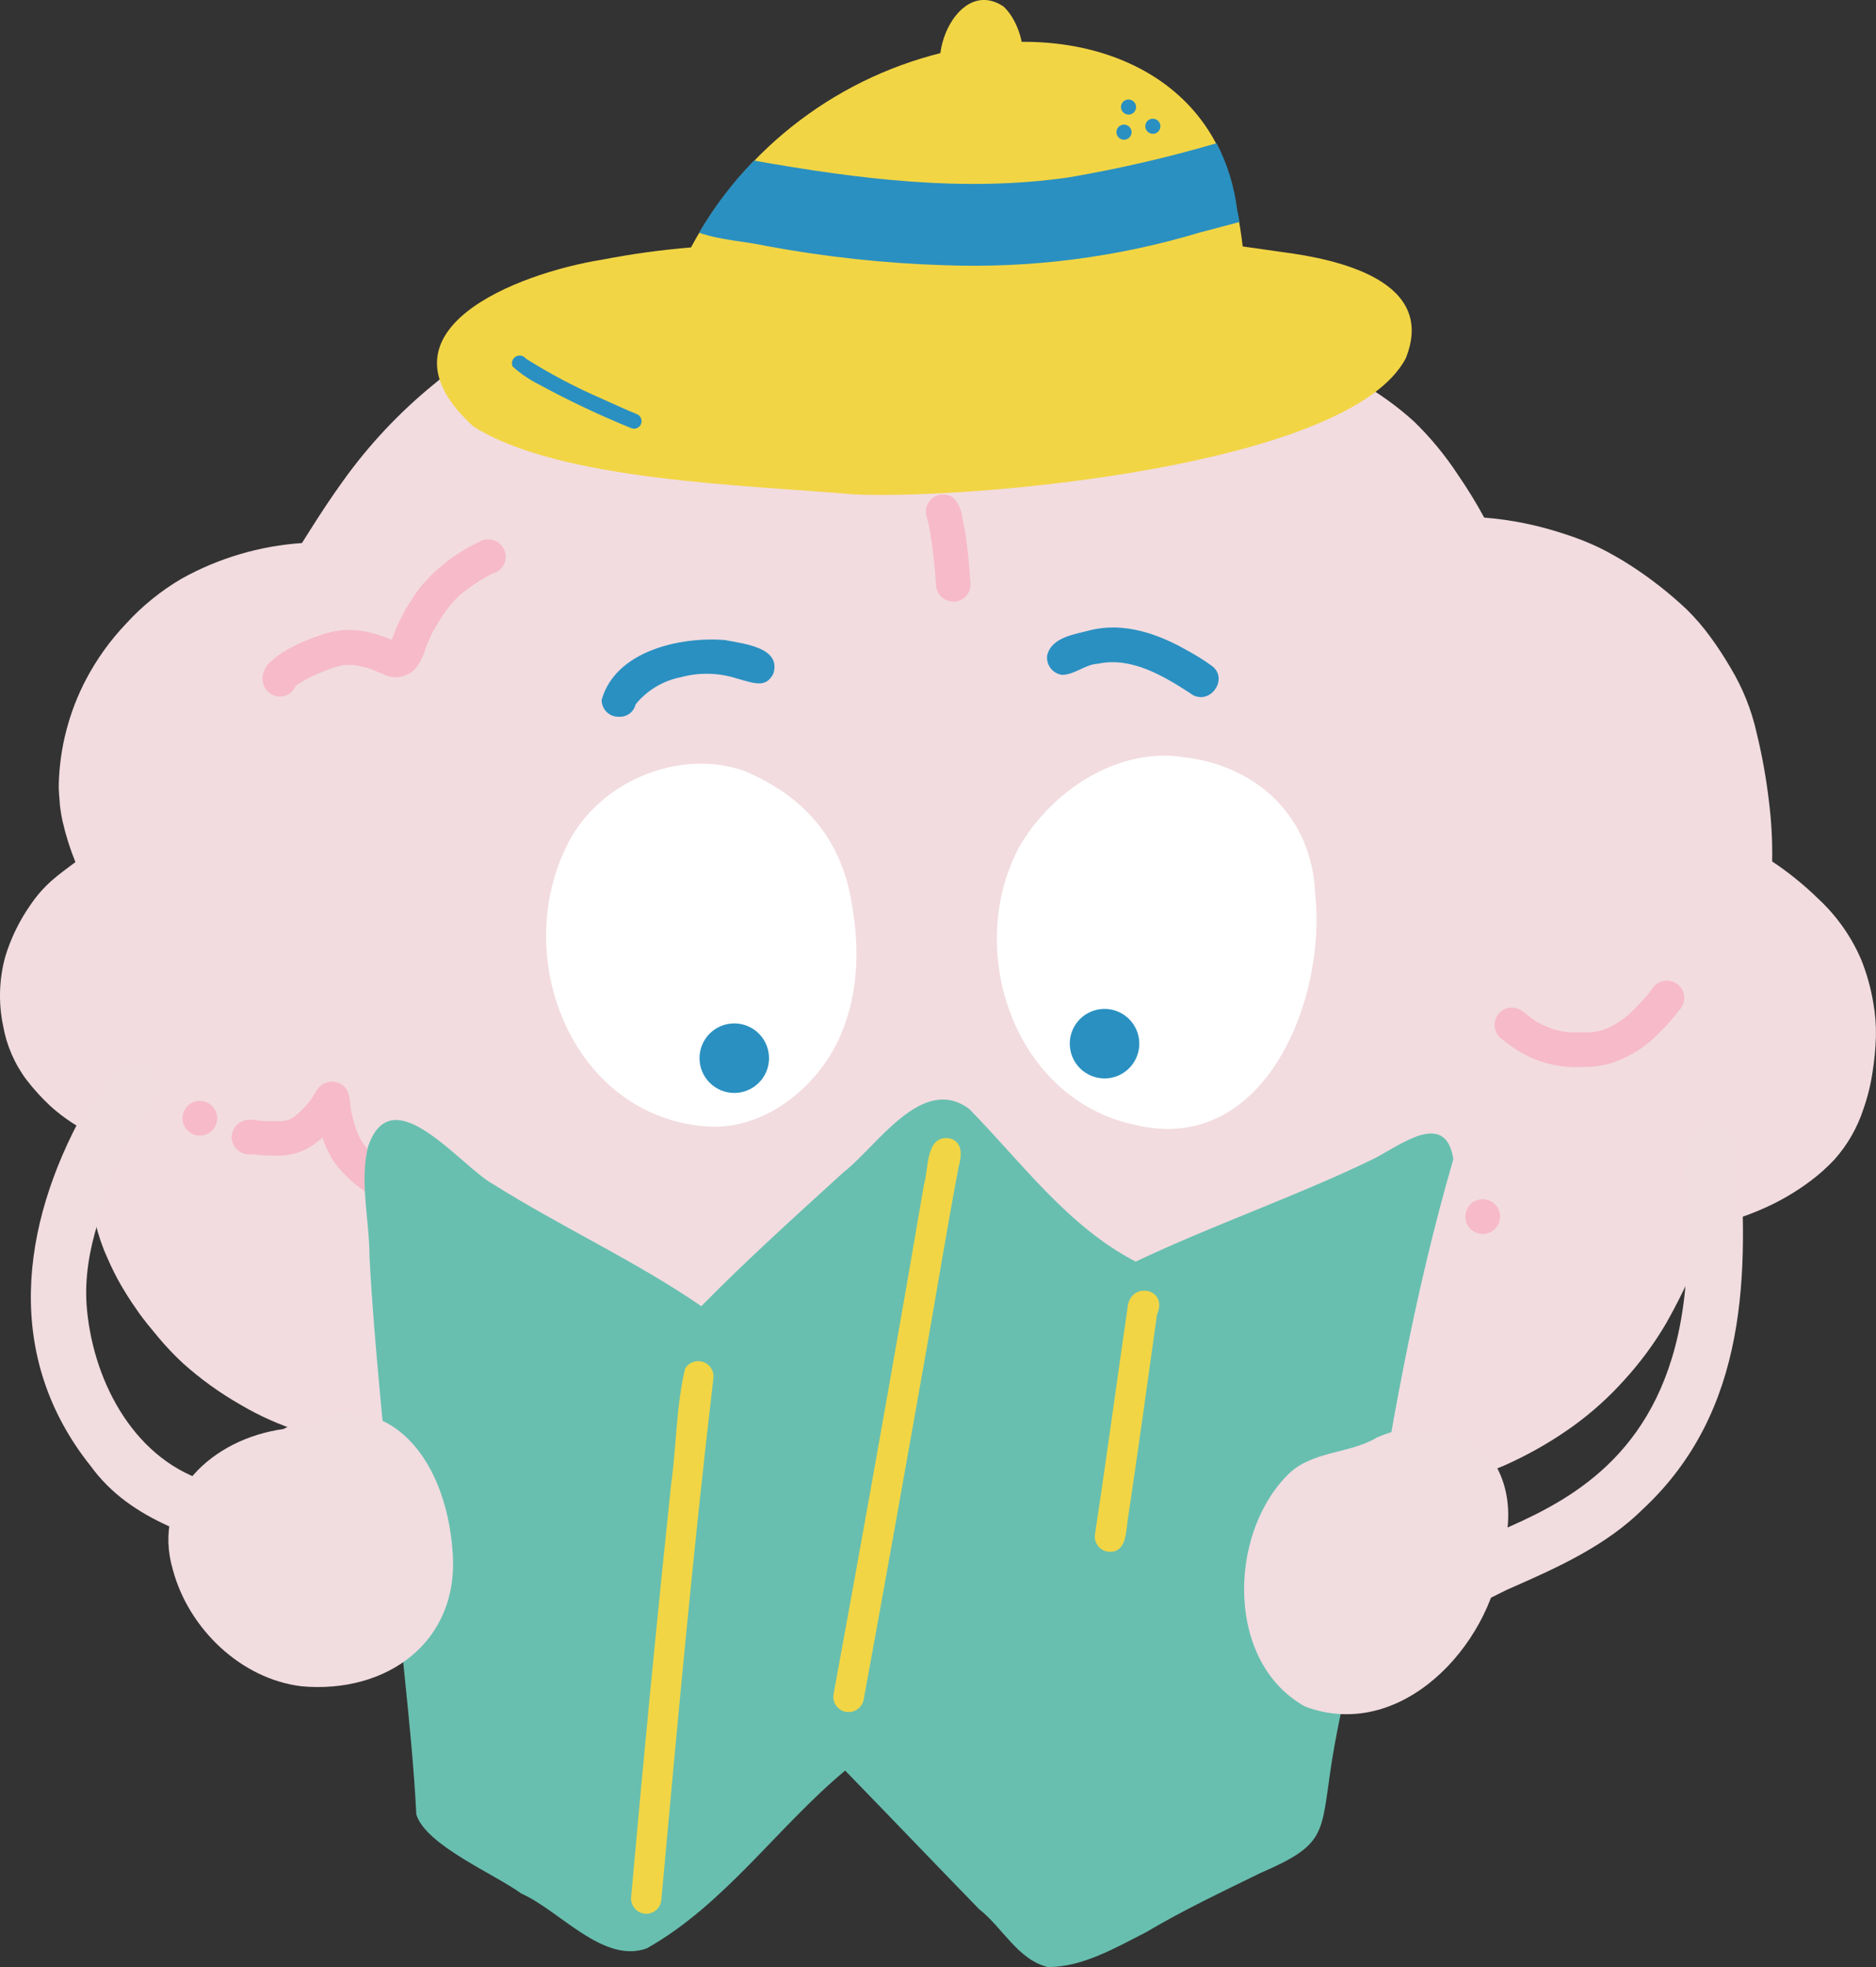
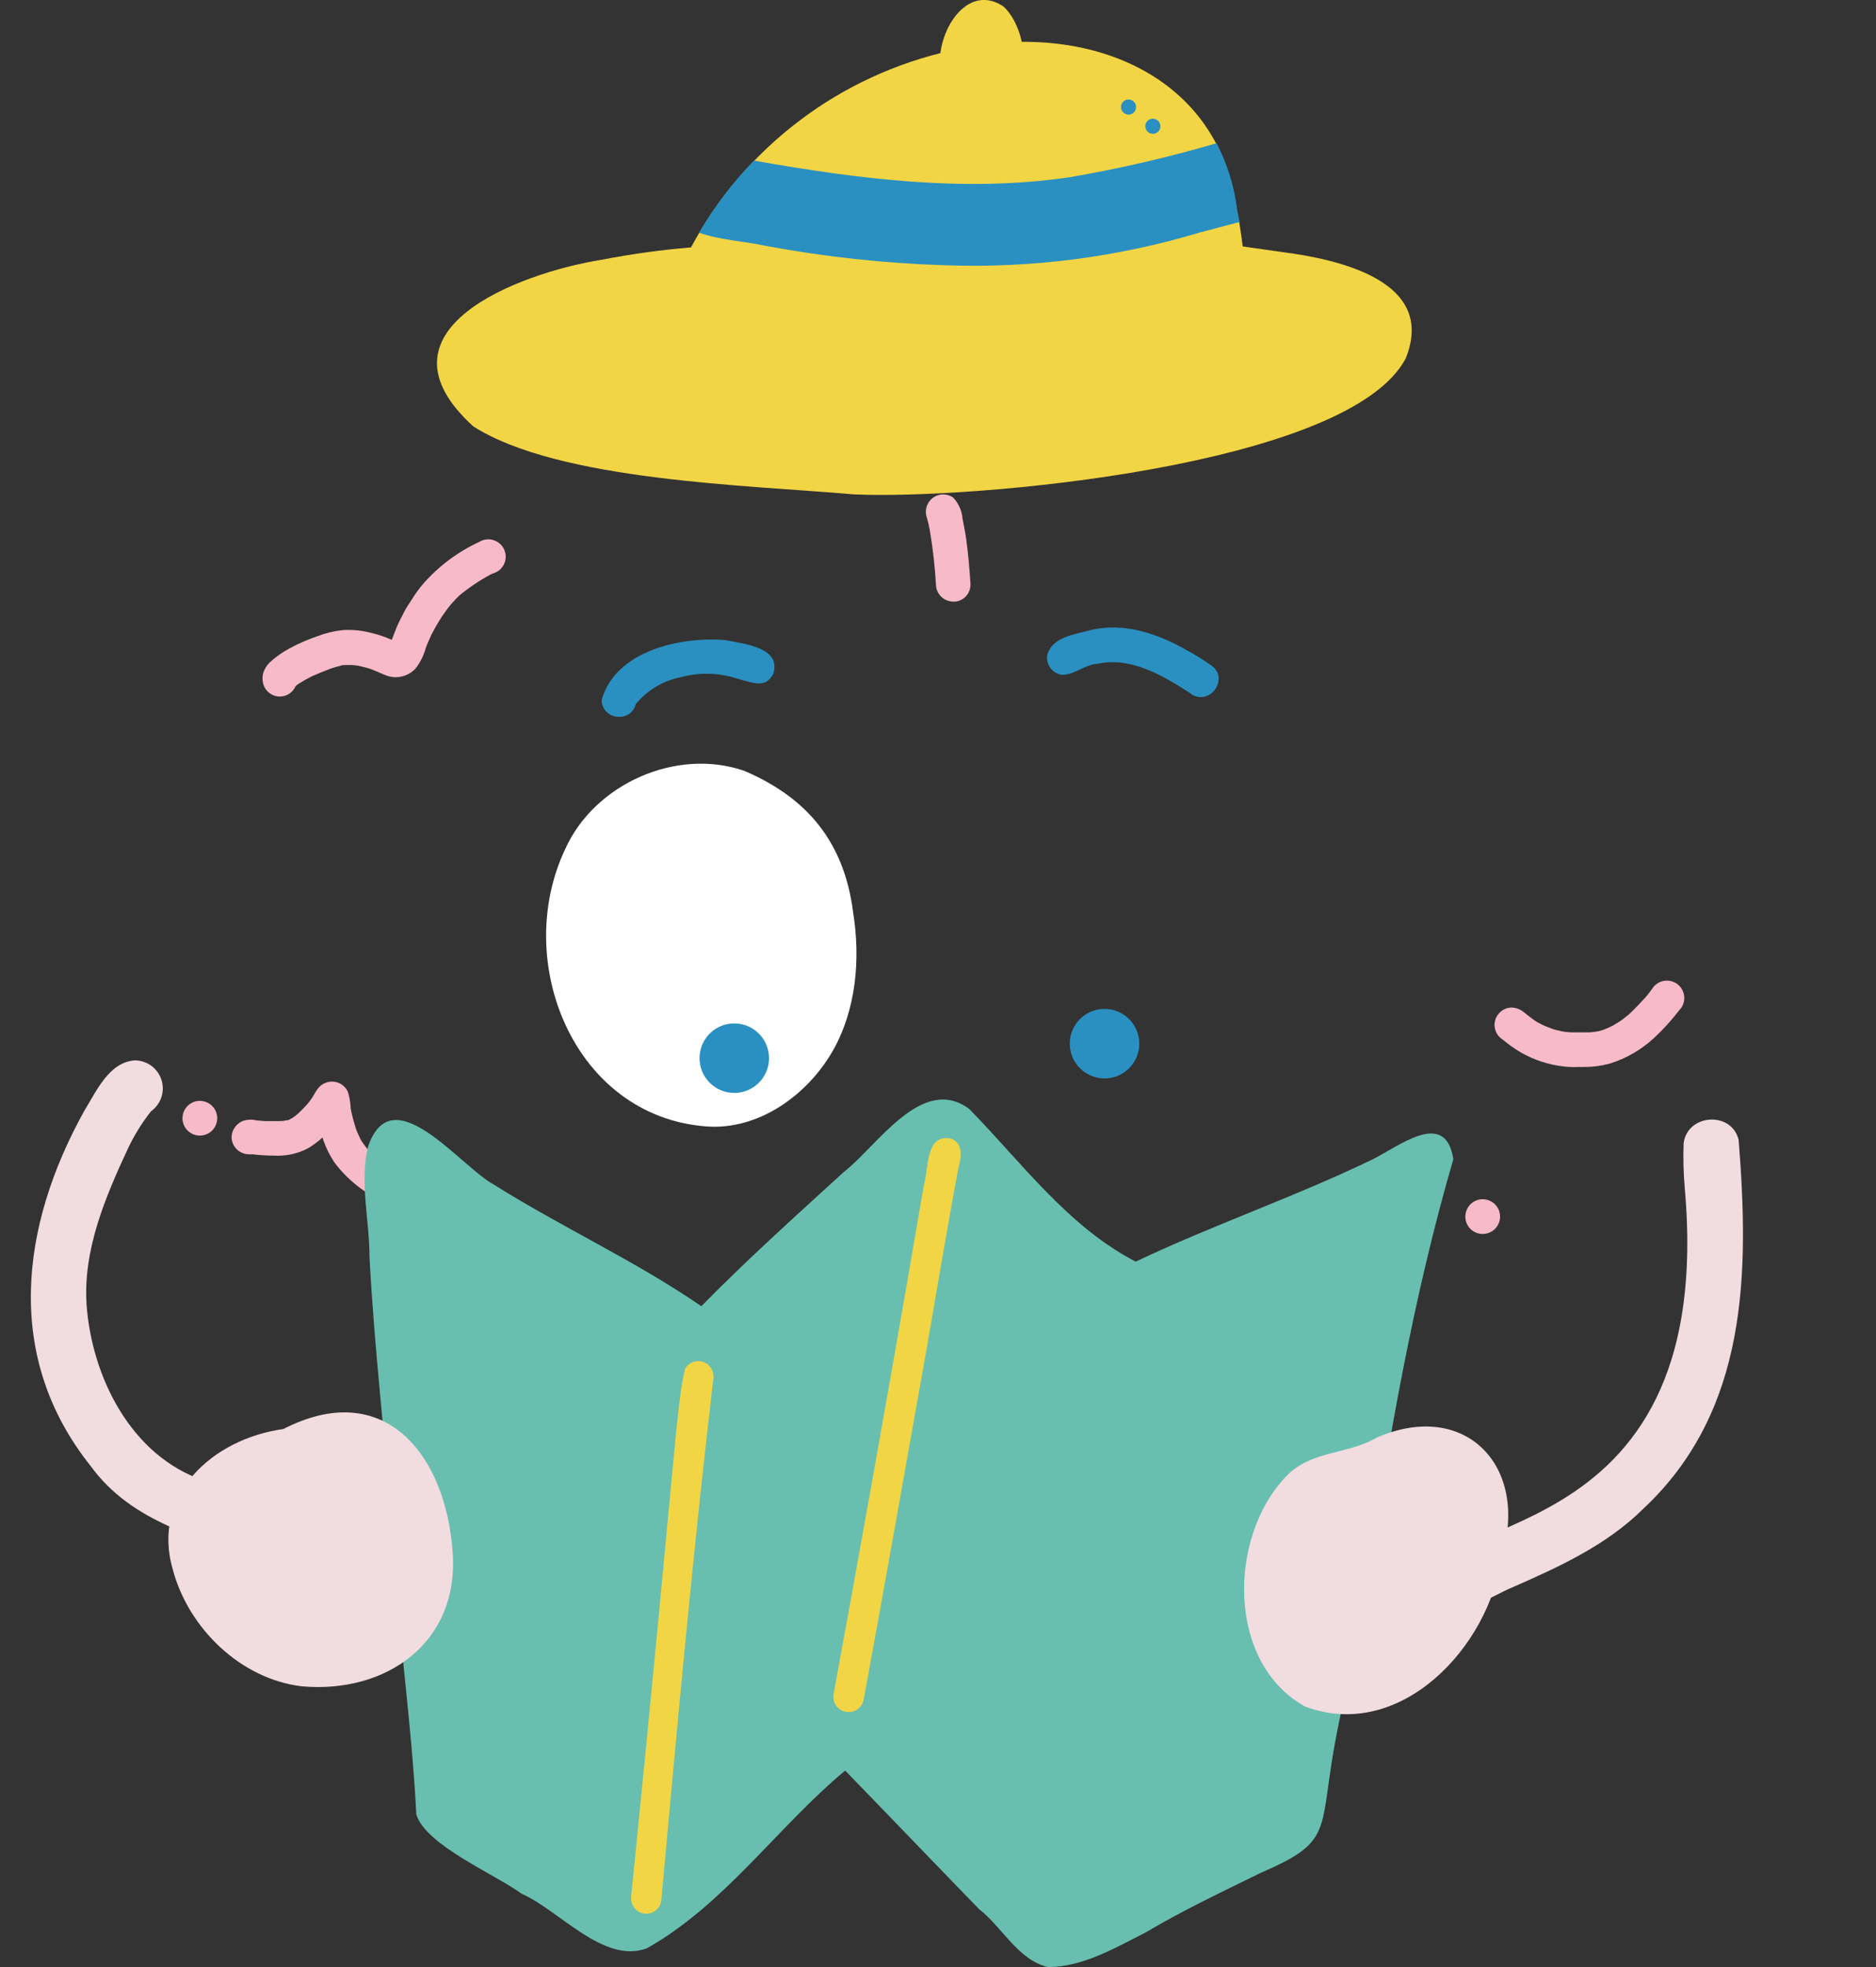
<svg xmlns="http://www.w3.org/2000/svg" width="186" height="195" viewBox="0 0 186 195" fill="none">
  <rect x="0" y="0" width="186" height="195" fill="#333333" stroke="none" />
  <g clip-path="url(#clip0)">
-     <path d="M98.13 152.097C96.004 151.675 93.964 150.894 92.099 149.789C90.465 148.859 88.954 147.727 87.602 146.42C85.057 148.599 81.965 150.041 78.659 150.59C77.764 150.75 76.855 150.831 75.945 150.831C74.538 150.826 73.136 150.658 71.767 150.331C70.64 150.073 69.532 149.739 68.45 149.332C67.352 148.882 66.296 148.335 65.297 147.695C63.789 146.784 62.377 145.721 61.084 144.525C59.729 143.253 58.471 141.882 57.319 140.424L56.457 139.313C55.596 139.828 54.705 140.288 53.786 140.691C52.795 141.148 51.736 141.63 50.642 142.018C49.52 142.444 48.368 142.787 47.195 143.043C45.983 143.282 44.757 143.452 43.525 143.551C42.776 143.612 41.992 143.637 41.139 143.637C39.864 143.637 38.485 143.569 36.831 143.422C34.468 143.17 32.138 142.673 29.878 141.94C27.771 141.284 25.747 140.385 23.847 139.261C21.805 138.099 19.893 136.722 18.144 135.152C17.271 134.344 16.451 133.48 15.689 132.567C14.982 131.706 14.233 130.844 13.56 129.845C12.876 128.883 12.249 127.882 11.682 126.847C11.217 125.985 10.769 125.029 10.321 123.952C9.86 122.793 9.508 121.593 9.27 120.368C9.068 119.208 8.998 118.029 9.063 116.854C9.089 115.701 9.181 114.55 9.339 113.408C9.382 113.149 9.434 112.873 9.503 112.598C7.863 111.86 6.349 110.872 5.014 109.669C4.157 108.873 3.368 108.009 2.653 107.084C1.45 105.487 0.643 103.627 0.301 101.657C-0.171 99.373 -0.089 97.01 0.543 94.765C1.103 92.954 1.943 91.242 3.032 89.691C3.619 88.822 4.311 88.029 5.092 87.33C5.807 86.701 6.573 86.141 7.288 85.607L7.409 85.521L7.478 85.469C6.944 84.153 6.518 82.796 6.203 81.412C6.078 80.843 5.986 80.268 5.927 79.689V79.602C5.876 78.999 5.815 78.379 5.824 77.767C5.916 74.124 6.848 70.551 8.546 67.326C9.603 65.324 10.931 63.477 12.492 61.838C14.094 60.078 15.953 58.571 18.006 57.367C21.675 55.325 25.749 54.119 29.939 53.835L30.637 52.724C31.834 50.828 32.859 49.278 33.971 47.736C36.534 44.144 39.564 40.911 42.983 38.121C44.727 36.646 46.611 35.345 48.608 34.236C49.573 33.736 50.633 33.262 51.839 32.78C52.9 32.34 53.984 31.961 55.087 31.643C57.323 30.947 59.64 30.547 61.98 30.454H62.841C64.787 30.447 66.729 30.606 68.648 30.928C69.809 31.105 70.959 31.344 72.094 31.643C73.264 31.968 74.415 32.359 75.54 32.814C76.568 33.234 77.569 33.714 78.539 34.253C79.521 34.779 80.529 35.339 81.52 35.916C82.542 36.506 83.534 37.147 84.492 37.837C85.395 38.46 86.24 39.164 87.016 39.939C88.5 41.504 89.793 43.239 90.867 45.108C91.045 45.384 91.203 45.672 91.341 45.969C92.57 44.578 93.894 43.274 95.304 42.067C96.126 41.355 96.989 40.694 97.889 40.086C98.861 39.395 99.868 38.754 100.904 38.164C102.05 37.527 103.144 36.993 104.239 36.519C105.333 36.045 106.453 35.657 107.487 35.321C109.666 34.606 111.912 34.11 114.19 33.84C115.369 33.674 116.557 33.576 117.748 33.547H118.032C119.031 33.547 120.108 33.547 121.427 33.676C123.649 33.826 125.845 34.245 127.966 34.925C129.107 35.275 130.229 35.686 131.326 36.157C132.377 36.607 133.404 37.113 134.402 37.673C136.491 38.811 138.438 40.193 140.2 41.791C141.82 43.367 143.265 45.115 144.508 47.003C145.49 48.433 146.377 49.872 147.152 51.311C149.901 51.532 152.613 52.091 155.225 52.974C156.353 53.334 157.455 53.768 158.525 54.274C159.615 54.814 160.673 55.415 161.695 56.075C163.686 57.363 165.555 58.831 167.278 60.46C168.122 61.298 168.897 62.203 169.596 63.165C170.308 64.141 170.97 65.153 171.577 66.198C172.781 68.192 173.654 70.368 174.162 72.641C174.708 74.88 175.116 77.15 175.385 79.439C175.633 81.416 175.74 83.408 175.704 85.4C177.335 86.485 178.86 87.72 180.262 89.088C182.089 90.778 183.542 92.832 184.526 95.118C185.084 96.505 185.489 97.95 185.733 99.425C185.932 100.54 186.019 101.671 185.991 102.803C185.954 103.957 185.845 105.108 185.664 106.249C185.48 107.51 185.174 108.75 184.751 109.953C184.15 111.799 183.173 113.501 181.882 114.95C181.17 115.71 180.395 116.407 179.564 117.034C178.025 118.196 176.35 119.166 174.576 119.92C172.99 120.611 171.335 121.13 169.639 121.471C169.217 122.634 168.734 123.849 168.2 125.081C167.31 127.177 166.304 129.222 165.185 131.206C164.003 133.215 162.614 135.095 161.041 136.814C159.532 138.499 157.848 140.018 156.018 141.346C154.139 142.699 152.14 143.879 150.047 144.869C148.981 145.391 147.875 145.826 146.739 146.17C145.552 146.509 144.343 146.763 143.12 146.928C141.175 147.182 139.215 147.305 137.253 147.299H136.331C135.139 147.274 133.949 147.162 132.773 146.963C131.558 146.733 130.358 146.428 129.181 146.05C128.167 145.723 127.174 145.335 126.208 144.887L125.708 144.671C124.787 144.266 123.572 143.732 122.409 143.129L121.547 142.664C120.96 143.338 120.339 143.982 119.686 144.594C118.847 145.356 117.967 146.072 117.05 146.739C115.234 148.106 113.269 149.263 111.191 150.185C110.123 150.641 108.977 151.046 107.969 151.339C106.887 151.7 105.782 151.988 104.661 152.201C103.767 152.351 102.862 152.426 101.956 152.425C100.674 152.421 99.394 152.312 98.13 152.097Z" fill="#F2DCE0" />
    <path d="M18.092 110.858C18.092 110.517 18.193 110.184 18.383 109.9C18.572 109.617 18.841 109.396 19.156 109.266C19.471 109.135 19.817 109.101 20.151 109.168C20.486 109.234 20.793 109.398 21.034 109.639C21.275 109.88 21.439 110.187 21.505 110.521C21.572 110.856 21.538 111.202 21.407 111.517C21.277 111.832 21.056 112.101 20.773 112.29C20.489 112.479 20.156 112.581 19.815 112.581C19.358 112.581 18.92 112.399 18.597 112.076C18.274 111.753 18.092 111.314 18.092 110.858Z" fill="#F7BAC9" />
    <path d="M39.028 119.541C36.734 118.733 34.724 117.279 33.238 115.355C32.689 114.561 32.263 113.69 31.972 112.77C31.527 113.177 31.042 113.538 30.524 113.847C29.477 114.393 28.3 114.64 27.121 114.562C26.426 114.562 25.728 114.519 25.028 114.433C24.913 114.446 24.798 114.446 24.683 114.433C24.226 114.433 23.788 114.251 23.465 113.928C23.142 113.605 22.96 113.167 22.96 112.71C22.975 112.369 23.087 112.04 23.282 111.761C23.477 111.482 23.748 111.264 24.063 111.133C24.51 110.98 24.991 110.959 25.45 111.073L26.225 111.142C26.699 111.142 27.164 111.142 27.647 111.142C27.897 111.142 28.155 111.142 28.414 111.056H28.534L28.698 110.995L29.12 110.746L29.534 110.418C29.818 110.151 30.085 109.884 30.343 109.6C30.602 109.315 30.757 109.1 30.947 108.833C31.3 108.264 31.567 107.618 32.239 107.368C32.652 107.19 33.118 107.18 33.539 107.341C33.959 107.502 34.299 107.821 34.487 108.23C34.628 108.684 34.717 109.152 34.755 109.626C34.755 109.944 34.849 110.246 34.91 110.556C35.013 111.004 35.142 111.417 35.28 111.874C35.392 112.184 35.53 112.486 35.668 112.787C35.806 113.089 35.892 113.184 36.021 113.373C36.15 113.563 36.279 113.718 36.417 113.89C36.602 114.096 36.797 114.291 37.003 114.476C37.219 114.657 37.443 114.829 37.667 114.993C38.199 115.334 38.748 115.647 39.312 115.932C39.657 116.095 40.01 116.259 40.363 116.397C40.781 116.575 41.112 116.912 41.283 117.333C41.454 117.754 41.452 118.226 41.276 118.645C41.141 118.955 40.918 119.218 40.635 119.402C40.352 119.586 40.02 119.682 39.683 119.679C39.458 119.677 39.235 119.63 39.028 119.541Z" fill="#F7BAC9" />
    <path d="M92.806 58.091C92.701 56.234 92.494 54.385 92.186 52.551C92.112 52.142 92.017 51.736 91.901 51.337C91.774 50.994 91.759 50.62 91.858 50.268C91.958 49.916 92.166 49.605 92.454 49.38C92.742 49.155 93.094 49.027 93.459 49.014C93.824 49.002 94.184 49.106 94.486 49.312C95.036 49.886 95.371 50.631 95.434 51.423C95.58 52.138 95.718 52.853 95.813 53.577C96.002 54.946 96.114 56.333 96.209 57.712C96.265 58.167 96.144 58.626 95.873 58.995C95.596 59.35 95.191 59.582 94.744 59.642H94.538C94.108 59.646 93.691 59.489 93.371 59.202C93.05 58.915 92.849 58.519 92.806 58.091Z" fill="#F7BAC9" />
    <path d="M155.079 105.732C153.561 105.566 152.094 105.088 150.771 104.327C150.148 103.954 149.555 103.533 148.996 103.07C148.681 102.874 148.437 102.583 148.3 102.238C148.164 101.893 148.143 101.513 148.239 101.155C148.336 100.797 148.546 100.48 148.837 100.25C149.129 100.021 149.487 99.892 149.858 99.882C150.335 99.898 150.793 100.081 151.15 100.399C151.451 100.649 151.762 100.881 152.08 101.114C152.399 101.347 152.571 101.407 152.821 101.545C153.071 101.683 153.511 101.846 153.855 101.975C154.2 102.105 154.476 102.156 154.786 102.225C155.096 102.294 155.397 102.32 155.708 102.346C156.354 102.346 157 102.346 157.646 102.346C157.935 102.321 158.223 102.281 158.508 102.225L158.912 102.113C159.171 102.019 159.421 101.907 159.671 101.795C159.921 101.683 160.248 101.467 160.532 101.295C160.817 101.123 161.187 100.812 161.514 100.554C162.066 100.029 162.591 99.486 163.108 98.917C163.341 98.65 163.565 98.366 163.789 98.056C163.914 97.846 164.082 97.665 164.281 97.525C164.481 97.386 164.708 97.29 164.948 97.244C165.188 97.199 165.434 97.205 165.672 97.262C165.909 97.319 166.131 97.425 166.324 97.575C166.517 97.724 166.676 97.912 166.791 98.128C166.905 98.343 166.973 98.58 166.989 98.823C167.005 99.067 166.969 99.311 166.884 99.539C166.799 99.768 166.666 99.976 166.494 100.149C165.728 101.15 164.877 102.084 163.953 102.94C162.715 104.073 161.245 104.923 159.645 105.43C158.803 105.662 157.933 105.778 157.06 105.775H156.535C156.052 105.809 155.544 105.775 155.079 105.732Z" fill="#F7BAC9" />
    <path d="M26.036 67.292C26.036 67.292 26.036 67.369 26.036 67.404C26.019 67.187 26.037 66.969 26.088 66.757C26.208 66.345 26.434 65.971 26.742 65.672C27.323 65.137 27.969 64.677 28.664 64.302C29.148 64.035 29.645 63.794 30.154 63.578C30.611 63.38 31.076 63.208 31.55 63.044C32.334 62.745 33.153 62.551 33.988 62.467C34.886 62.41 35.786 62.491 36.659 62.708C37.164 62.826 37.661 62.972 38.149 63.148C38.382 63.234 38.606 63.337 38.839 63.432C38.994 63.062 39.132 62.674 39.278 62.303C39.511 61.735 39.804 61.192 40.079 60.649C40.355 60.107 40.613 59.788 40.898 59.323C41.204 58.835 41.544 58.368 41.914 57.927C43.46 56.152 45.362 54.722 47.497 53.732C47.708 53.599 47.945 53.513 48.192 53.481C48.439 53.448 48.69 53.47 48.927 53.544C49.165 53.617 49.384 53.742 49.569 53.909C49.754 54.075 49.901 54.28 49.999 54.509C50.098 54.738 50.145 54.985 50.139 55.234C50.132 55.483 50.072 55.727 49.962 55.951C49.852 56.174 49.695 56.371 49.501 56.528C49.308 56.684 49.083 56.797 48.841 56.859L48.695 56.928C48.103 57.243 47.528 57.588 46.972 57.962C46.567 58.237 46.179 58.53 45.8 58.823C45.421 59.116 45.162 59.426 44.861 59.745C44.559 60.064 44.172 60.606 43.853 61.063C43.465 61.666 43.112 62.269 42.785 62.898C42.586 63.346 42.388 63.759 42.216 64.233C42.009 65 41.646 65.716 41.148 66.335C40.866 66.619 40.526 66.837 40.15 66.973C39.775 67.11 39.374 67.163 38.977 67.128L38.477 67.033L37.994 66.844C37.615 66.689 37.245 66.508 36.857 66.361C36.469 66.215 36.142 66.154 35.78 66.06C35.418 65.965 35.212 65.965 34.919 65.93H34.29C34.1 65.93 33.919 65.93 33.738 66.008C33.411 66.085 33.101 66.18 32.782 66.284C32.162 66.519 31.55 66.769 30.947 67.033C30.486 67.262 30.037 67.515 29.603 67.791L29.319 67.998C29.189 68.31 28.97 68.576 28.689 68.765C28.409 68.953 28.08 69.055 27.742 69.058C27.513 69.055 27.288 69.008 27.078 68.918C26.868 68.827 26.678 68.696 26.519 68.532C26.36 68.367 26.236 68.173 26.153 67.96C26.07 67.747 26.03 67.52 26.036 67.292Z" fill="#F7BAC9" />
    <path d="M121.427 136.005C119.996 135.658 118.687 134.925 117.645 133.885C117.442 133.67 117.261 133.437 117.102 133.188C116.926 132.923 116.795 132.632 116.714 132.326C116.638 131.99 116.601 131.646 116.602 131.301C116.602 130.844 116.784 130.406 117.107 130.083C117.43 129.759 117.868 129.578 118.325 129.578C118.782 129.578 119.22 129.759 119.544 130.083C119.867 130.406 120.048 130.844 120.048 131.301V131.361C120.082 131.395 120.111 131.432 120.134 131.473C120.216 131.558 120.303 131.638 120.393 131.714C120.485 131.799 120.582 131.877 120.686 131.947L121.142 132.223C121.332 132.309 121.513 132.386 121.702 132.455C122.073 132.576 122.435 132.688 122.814 132.774L123.348 132.86H123.917C124.218 132.86 124.511 132.791 124.778 132.74C125.045 132.688 125.338 132.602 125.64 132.524L126.165 132.309L126.398 132.18C126.553 132.068 126.691 131.964 126.829 131.844C126.967 131.723 127.173 131.499 127.337 131.309C127.776 130.784 128.199 130.233 128.569 129.673C128.939 129.113 129.258 128.553 129.56 127.95L129.818 127.338C129.87 127.166 129.922 126.993 129.965 126.812L129.913 127.045C129.982 126.718 130.042 126.39 130.12 126.063C130.256 125.532 130.592 125.075 131.059 124.788C131.301 124.649 131.568 124.561 131.846 124.53C132.123 124.499 132.403 124.525 132.67 124.607C133.006 124.719 133.333 124.848 133.669 124.977C134.005 125.107 134.117 125.124 134.35 125.184C134.729 125.253 135.108 125.296 135.496 125.331H135.849H136.159L136.849 125.141C137.271 124.977 137.71 124.805 138.089 124.607C138.174 124.573 138.255 124.529 138.33 124.478C138.725 124.249 139.194 124.186 139.635 124.302C140.075 124.418 140.452 124.705 140.682 125.098C140.908 125.492 140.97 125.958 140.854 126.397C140.738 126.836 140.453 127.211 140.062 127.441C138.802 128.202 137.384 128.665 135.918 128.794C135.097 128.817 134.277 128.727 133.48 128.527C133.343 128.498 133.208 128.46 133.075 128.415C133.075 128.501 133.023 128.587 132.989 128.673C132.741 129.266 132.453 129.842 132.127 130.396C131.359 131.731 130.446 132.976 129.405 134.109C128.425 135.08 127.187 135.75 125.838 136.039C125.148 136.202 124.444 136.298 123.736 136.323H123.512C122.806 136.308 122.105 136.201 121.427 136.005Z" fill="#F7BAC9" />
    <path d="M145.283 120.61C145.283 120.269 145.384 119.936 145.573 119.652C145.762 119.369 146.032 119.148 146.346 119.018C146.661 118.887 147.008 118.853 147.342 118.92C147.676 118.986 147.983 119.15 148.224 119.391C148.465 119.632 148.629 119.939 148.696 120.274C148.762 120.608 148.728 120.954 148.598 121.269C148.467 121.584 148.246 121.853 147.963 122.042C147.68 122.232 147.347 122.333 147.006 122.333C146.549 122.333 146.111 122.151 145.787 121.828C145.464 121.505 145.283 121.067 145.283 120.61Z" fill="#F7BAC9" />
    <path d="M69.975 111.667C56.879 110.634 50.754 95.299 56.043 84.168C58.947 77.707 67.063 74.097 73.783 76.415C80.124 79.12 83.708 83.565 84.587 90.457C85.319 95.049 84.905 100.037 82.588 104.146C80.072 108.549 75.213 112.089 69.975 111.667Z" fill="white" />
-     <path d="M112.596 111.529C100.594 109.048 95.563 94.257 101.051 83.962C104.273 78.396 110.838 74.02 117.42 75.071C124.743 75.932 130.111 81.101 130.395 88.614C131.55 99.072 125.381 114.579 112.596 111.529Z" fill="white" />
    <path d="M59.653 69.385C61.023 64.526 67.407 63.105 71.862 63.449C73.636 63.811 77.487 64.147 76.678 66.775C75.945 68.239 74.808 67.748 73.068 67.266C71.264 66.684 69.331 66.639 67.502 67.136C65.74 67.481 64.155 68.432 63.022 69.824C62.938 70.186 62.73 70.507 62.434 70.733C62.139 70.957 61.774 71.072 61.402 71.056C61.176 71.069 60.949 71.036 60.736 70.957C60.523 70.879 60.329 70.757 60.165 70.601C60.001 70.444 59.871 70.255 59.783 70.046C59.695 69.837 59.651 69.612 59.653 69.385Z" fill="#2A90C1" />
    <path d="M118.032 68.739C115.361 67.016 112.182 65.086 108.865 65.801C107.556 65.87 106.565 66.895 105.29 66.904C104.841 66.84 104.435 66.601 104.161 66.24C103.887 65.879 103.766 65.424 103.825 64.974C104.256 63.156 106.565 62.889 108.133 62.467C111.476 61.657 114.853 62.846 117.739 64.5C118.582 64.954 119.394 65.464 120.169 66.025C121.59 67.111 120.479 69.109 119.083 69.109C118.7 69.115 118.327 68.984 118.032 68.739Z" fill="#2A90C1" />
    <path d="M106.065 103.466C106.065 102.784 106.267 102.118 106.646 101.551C107.024 100.985 107.563 100.543 108.192 100.282C108.822 100.021 109.515 99.953 110.183 100.086C110.852 100.219 111.466 100.547 111.948 101.029C112.43 101.511 112.758 102.125 112.891 102.794C113.024 103.462 112.956 104.155 112.695 104.785C112.434 105.414 111.992 105.952 111.426 106.331C110.859 106.71 110.193 106.912 109.511 106.912C108.597 106.912 107.721 106.549 107.074 105.903C106.428 105.256 106.065 104.38 106.065 103.466Z" fill="#2A90C1" />
    <path d="M69.355 104.905C69.355 104.223 69.557 103.557 69.935 102.99C70.314 102.423 70.852 101.982 71.482 101.721C72.112 101.46 72.805 101.392 73.473 101.525C74.141 101.658 74.756 101.986 75.237 102.468C75.719 102.95 76.048 103.564 76.181 104.232C76.314 104.901 76.245 105.594 75.985 106.223C75.724 106.853 75.282 107.391 74.715 107.77C74.149 108.148 73.482 108.351 72.801 108.351C71.887 108.351 71.01 107.988 70.364 107.341C69.718 106.695 69.355 105.819 69.355 104.905Z" fill="#2A90C1" />
    <path d="M135.987 114.984C138.571 113.752 143.327 109.815 144.094 114.924C140.148 128.475 137.744 142.302 135.625 156.233C134.763 162.685 132.885 168.94 131.929 175.384C130.972 181.828 131.455 182.879 125.036 185.653C121.185 187.539 117.282 189.383 113.612 191.563C110.597 193.096 107.357 195.009 103.902 195.009C100.939 194.311 99.379 191.063 97.07 189.262C92.633 184.696 88.231 180.096 83.794 175.53C77.048 181.156 71.836 188.814 64.125 193.156C59.817 194.716 55.509 189.417 51.701 187.729C49.005 185.765 42.224 182.939 41.276 179.881C40.811 170.585 39.381 161.341 38.916 152.028C38.209 142.879 37.115 133.756 36.633 124.581C36.633 121.006 35.642 117.172 36.486 113.7C38.847 106.645 45.627 115.63 48.953 117.431C55.682 121.661 62.944 124.969 69.535 129.492C74.058 124.883 78.857 120.575 83.63 116.216C86.973 113.632 91.436 106.438 96.114 109.953C101.283 115.234 105.901 121.618 112.604 125.072C120.298 121.419 128.371 118.663 135.987 114.984Z" fill="#68BFAF" />
    <path d="M83.923 169.715C83.725 169.688 83.535 169.621 83.362 169.519C83.19 169.418 83.04 169.283 82.921 169.122C82.801 168.962 82.715 168.779 82.667 168.585C82.618 168.391 82.609 168.19 82.64 167.992C85.115 154.512 87.528 141.016 89.877 127.502C90.451 124.159 91.025 120.819 91.6 117.482C92.1 115.897 91.72 112.469 94.184 112.856C95.503 113.227 95.347 114.631 95.046 115.673C93.874 121.876 92.858 128.113 91.763 134.333C89.747 145.705 87.731 157.06 85.647 168.406C85.62 168.605 85.554 168.797 85.453 168.971C85.352 169.145 85.218 169.297 85.058 169.419C84.897 169.541 84.715 169.629 84.52 169.68C84.325 169.731 84.123 169.743 83.923 169.715Z" fill="#F2D545" />
-     <path d="M63.866 189.71C63.468 189.651 63.11 189.436 62.87 189.113C62.629 188.791 62.526 188.386 62.583 187.987C63.789 174.399 65.104 160.819 66.528 147.247C67.071 143.413 67.028 139.399 67.933 135.66C68.113 135.366 68.388 135.143 68.712 135.026C69.035 134.91 69.39 134.907 69.716 135.018C70.041 135.129 70.32 135.348 70.505 135.639C70.689 135.929 70.77 136.274 70.733 136.616C68.708 153.846 67.14 171.128 65.564 188.392C65.541 188.591 65.479 188.784 65.381 188.959C65.284 189.133 65.151 189.287 64.993 189.41C64.835 189.533 64.654 189.623 64.46 189.674C64.267 189.726 64.065 189.738 63.866 189.71Z" fill="#F2D545" />
-     <path d="M109.847 153.829C109.649 153.801 109.459 153.733 109.288 153.631C109.116 153.529 108.966 153.394 108.847 153.234C108.728 153.074 108.641 152.892 108.593 152.698C108.544 152.505 108.534 152.303 108.563 152.106C109.701 144.637 110.7 137.142 111.785 129.707C111.992 126.924 115.886 127.691 114.715 130.31C113.784 136.961 112.871 143.62 111.872 150.262C111.605 151.624 111.829 154.019 109.847 153.829Z" fill="#F2D545" />
+     <path d="M63.866 189.71C63.468 189.651 63.11 189.436 62.87 189.113C62.629 188.791 62.526 188.386 62.583 187.987C67.071 143.413 67.028 139.399 67.933 135.66C68.113 135.366 68.388 135.143 68.712 135.026C69.035 134.91 69.39 134.907 69.716 135.018C70.041 135.129 70.32 135.348 70.505 135.639C70.689 135.929 70.77 136.274 70.733 136.616C68.708 153.846 67.14 171.128 65.564 188.392C65.541 188.591 65.479 188.784 65.381 188.959C65.284 189.133 65.151 189.287 64.993 189.41C64.835 189.533 64.654 189.623 64.46 189.674C64.267 189.726 64.065 189.738 63.866 189.71Z" fill="#F2D545" />
    <path d="M26.01 154.467C19.79 152.571 13.018 150.891 8.994 145.343C0.379 134.566 2.007 121.557 8.357 110.125C9.563 108.178 10.787 105.318 13.363 105.12C13.952 105.121 14.526 105.309 15.002 105.657C15.477 106.005 15.83 106.495 16.009 107.057C16.188 107.618 16.185 108.222 15.998 108.781C15.812 109.34 15.454 109.826 14.974 110.168C14.089 111.29 13.332 112.506 12.716 113.795C10.459 118.645 8.236 123.832 8.581 129.302C9.089 136.504 12.992 144.344 20.203 146.773C22.616 147.583 25.054 148.359 27.492 149.108C31.016 150.107 29.508 155.423 26.01 154.467Z" fill="#F1DCE0" />
    <path d="M29.904 167.174C23.873 166.45 18.704 161.445 17.145 155.647C14.947 148.169 21.125 142.63 28.086 141.673C38.149 136.504 44.214 144.258 44.878 153.872C45.55 162.823 38.321 167.932 29.904 167.174Z" fill="#F1DCE0" />
    <path d="M142.285 157.723C139.45 149.366 170.44 155.311 167.028 117.663C166.909 116.231 166.875 114.792 166.925 113.356C167.278 110.435 171.646 110.108 172.379 112.985C173.43 126.184 173.335 139.856 162.901 149.599C159.266 153.2 154.57 155.337 149.978 157.353C147.6 158.326 143.947 161.143 142.285 157.723Z" fill="#F1DCE0" />
    <path d="M129.413 169.19C121.59 164.882 121.745 152.356 127.526 146.36C129.939 143.775 133.687 144.206 136.521 142.509C145.378 138.684 151.658 145.49 148.867 154.346C147.704 163.219 138.873 172.713 129.413 169.19Z" fill="#F1DCE0" />
    <path d="M127.096 24.983C132.687 25.707 142.457 27.835 139.381 35.511C133.781 46.262 96.304 49.553 84.638 49.011C74.239 48.089 55.449 47.701 46.928 42.274C36.435 32.737 51.391 27.077 59.662 25.75C62.587 25.183 65.541 24.775 68.51 24.527C71.156 19.602 74.835 15.307 79.297 11.938C83.758 8.568 88.895 6.203 94.357 5.005C106.823 2.016 120.72 6.728 122.624 20.797C122.883 22.003 123.063 23.209 123.21 24.432C124.528 24.613 125.786 24.794 127.096 24.983Z" fill="#F2D545" />
    <path d="M95.261 9.993C90.6 7.848 94.529 -2.714 99.508 0.655C101.826 2.834 102.731 8.899 98.363 9.132C98 9.581 97.506 9.906 96.95 10.06C96.394 10.215 95.803 10.191 95.261 9.993Z" fill="#F2D545" />
    <path d="M122.659 20.797C122.745 21.199 122.822 21.604 122.891 22.011L119.006 23.036C110.78 25.514 102.201 26.614 93.616 26.293C87.703 26.107 81.813 25.47 75.997 24.389C73.809 23.907 71.44 23.82 69.311 23.071C70.826 20.473 72.655 18.072 74.757 15.921C85.095 17.747 95.572 19.091 105.979 17.583C110.922 16.737 115.812 15.606 120.625 14.197C121.686 16.26 122.375 18.494 122.659 20.797Z" fill="#2A90C1" />
    <path d="M111.14 10.614C111.14 10.465 111.184 10.32 111.266 10.197C111.348 10.074 111.465 9.978 111.602 9.921C111.739 9.864 111.89 9.85 112.035 9.879C112.181 9.907 112.314 9.979 112.419 10.084C112.524 10.188 112.595 10.322 112.624 10.467C112.653 10.613 112.638 10.764 112.582 10.9C112.525 11.037 112.429 11.155 112.306 11.237C112.182 11.319 112.037 11.363 111.889 11.363C111.691 11.361 111.502 11.281 111.362 11.141C111.222 11.001 111.142 10.812 111.14 10.614Z" fill="#2A90C1" />
-     <path d="M110.691 13.103C110.691 12.955 110.735 12.81 110.818 12.687C110.9 12.564 111.017 12.468 111.154 12.411C111.291 12.354 111.442 12.339 111.587 12.368C111.733 12.397 111.866 12.469 111.971 12.573C112.076 12.678 112.147 12.812 112.176 12.957C112.205 13.103 112.19 13.253 112.133 13.39C112.077 13.527 111.981 13.644 111.857 13.727C111.734 13.809 111.589 13.853 111.441 13.853C111.243 13.851 111.054 13.771 110.913 13.631C110.773 13.491 110.694 13.302 110.691 13.103Z" fill="#2A90C1" />
    <path d="M113.552 12.518C113.552 12.369 113.596 12.224 113.678 12.101C113.76 11.978 113.878 11.882 114.014 11.825C114.151 11.768 114.302 11.754 114.448 11.783C114.593 11.811 114.726 11.883 114.831 11.988C114.936 12.092 115.008 12.226 115.036 12.371C115.065 12.517 115.051 12.667 114.994 12.804C114.937 12.941 114.841 13.058 114.718 13.141C114.594 13.223 114.45 13.267 114.301 13.267C114.103 13.265 113.914 13.185 113.774 13.045C113.634 12.905 113.554 12.716 113.552 12.518Z" fill="#2A90C1" />
-     <path d="M62.565 42.437C59.455 41.172 56.418 39.734 53.467 38.13C52.511 37.656 51.624 37.053 50.831 36.338C50.75 36.166 50.735 35.969 50.79 35.787C50.846 35.605 50.967 35.45 51.13 35.352C51.294 35.254 51.488 35.221 51.674 35.258C51.861 35.295 52.027 35.401 52.141 35.554C54.556 37.076 57.085 38.41 59.705 39.543C60.859 40.068 62.014 40.594 63.151 41.059C63.334 41.137 63.479 41.284 63.554 41.467C63.63 41.651 63.631 41.857 63.556 42.041C63.518 42.133 63.461 42.215 63.391 42.285C63.32 42.355 63.236 42.41 63.144 42.446C63.051 42.483 62.953 42.501 62.854 42.5C62.754 42.498 62.656 42.477 62.565 42.437Z" fill="#2A90C1" />
  </g>
  <defs>
    <clipPath id="clip0">
      <rect width="186" height="195" fill="white" />
    </clipPath>
  </defs>
</svg>